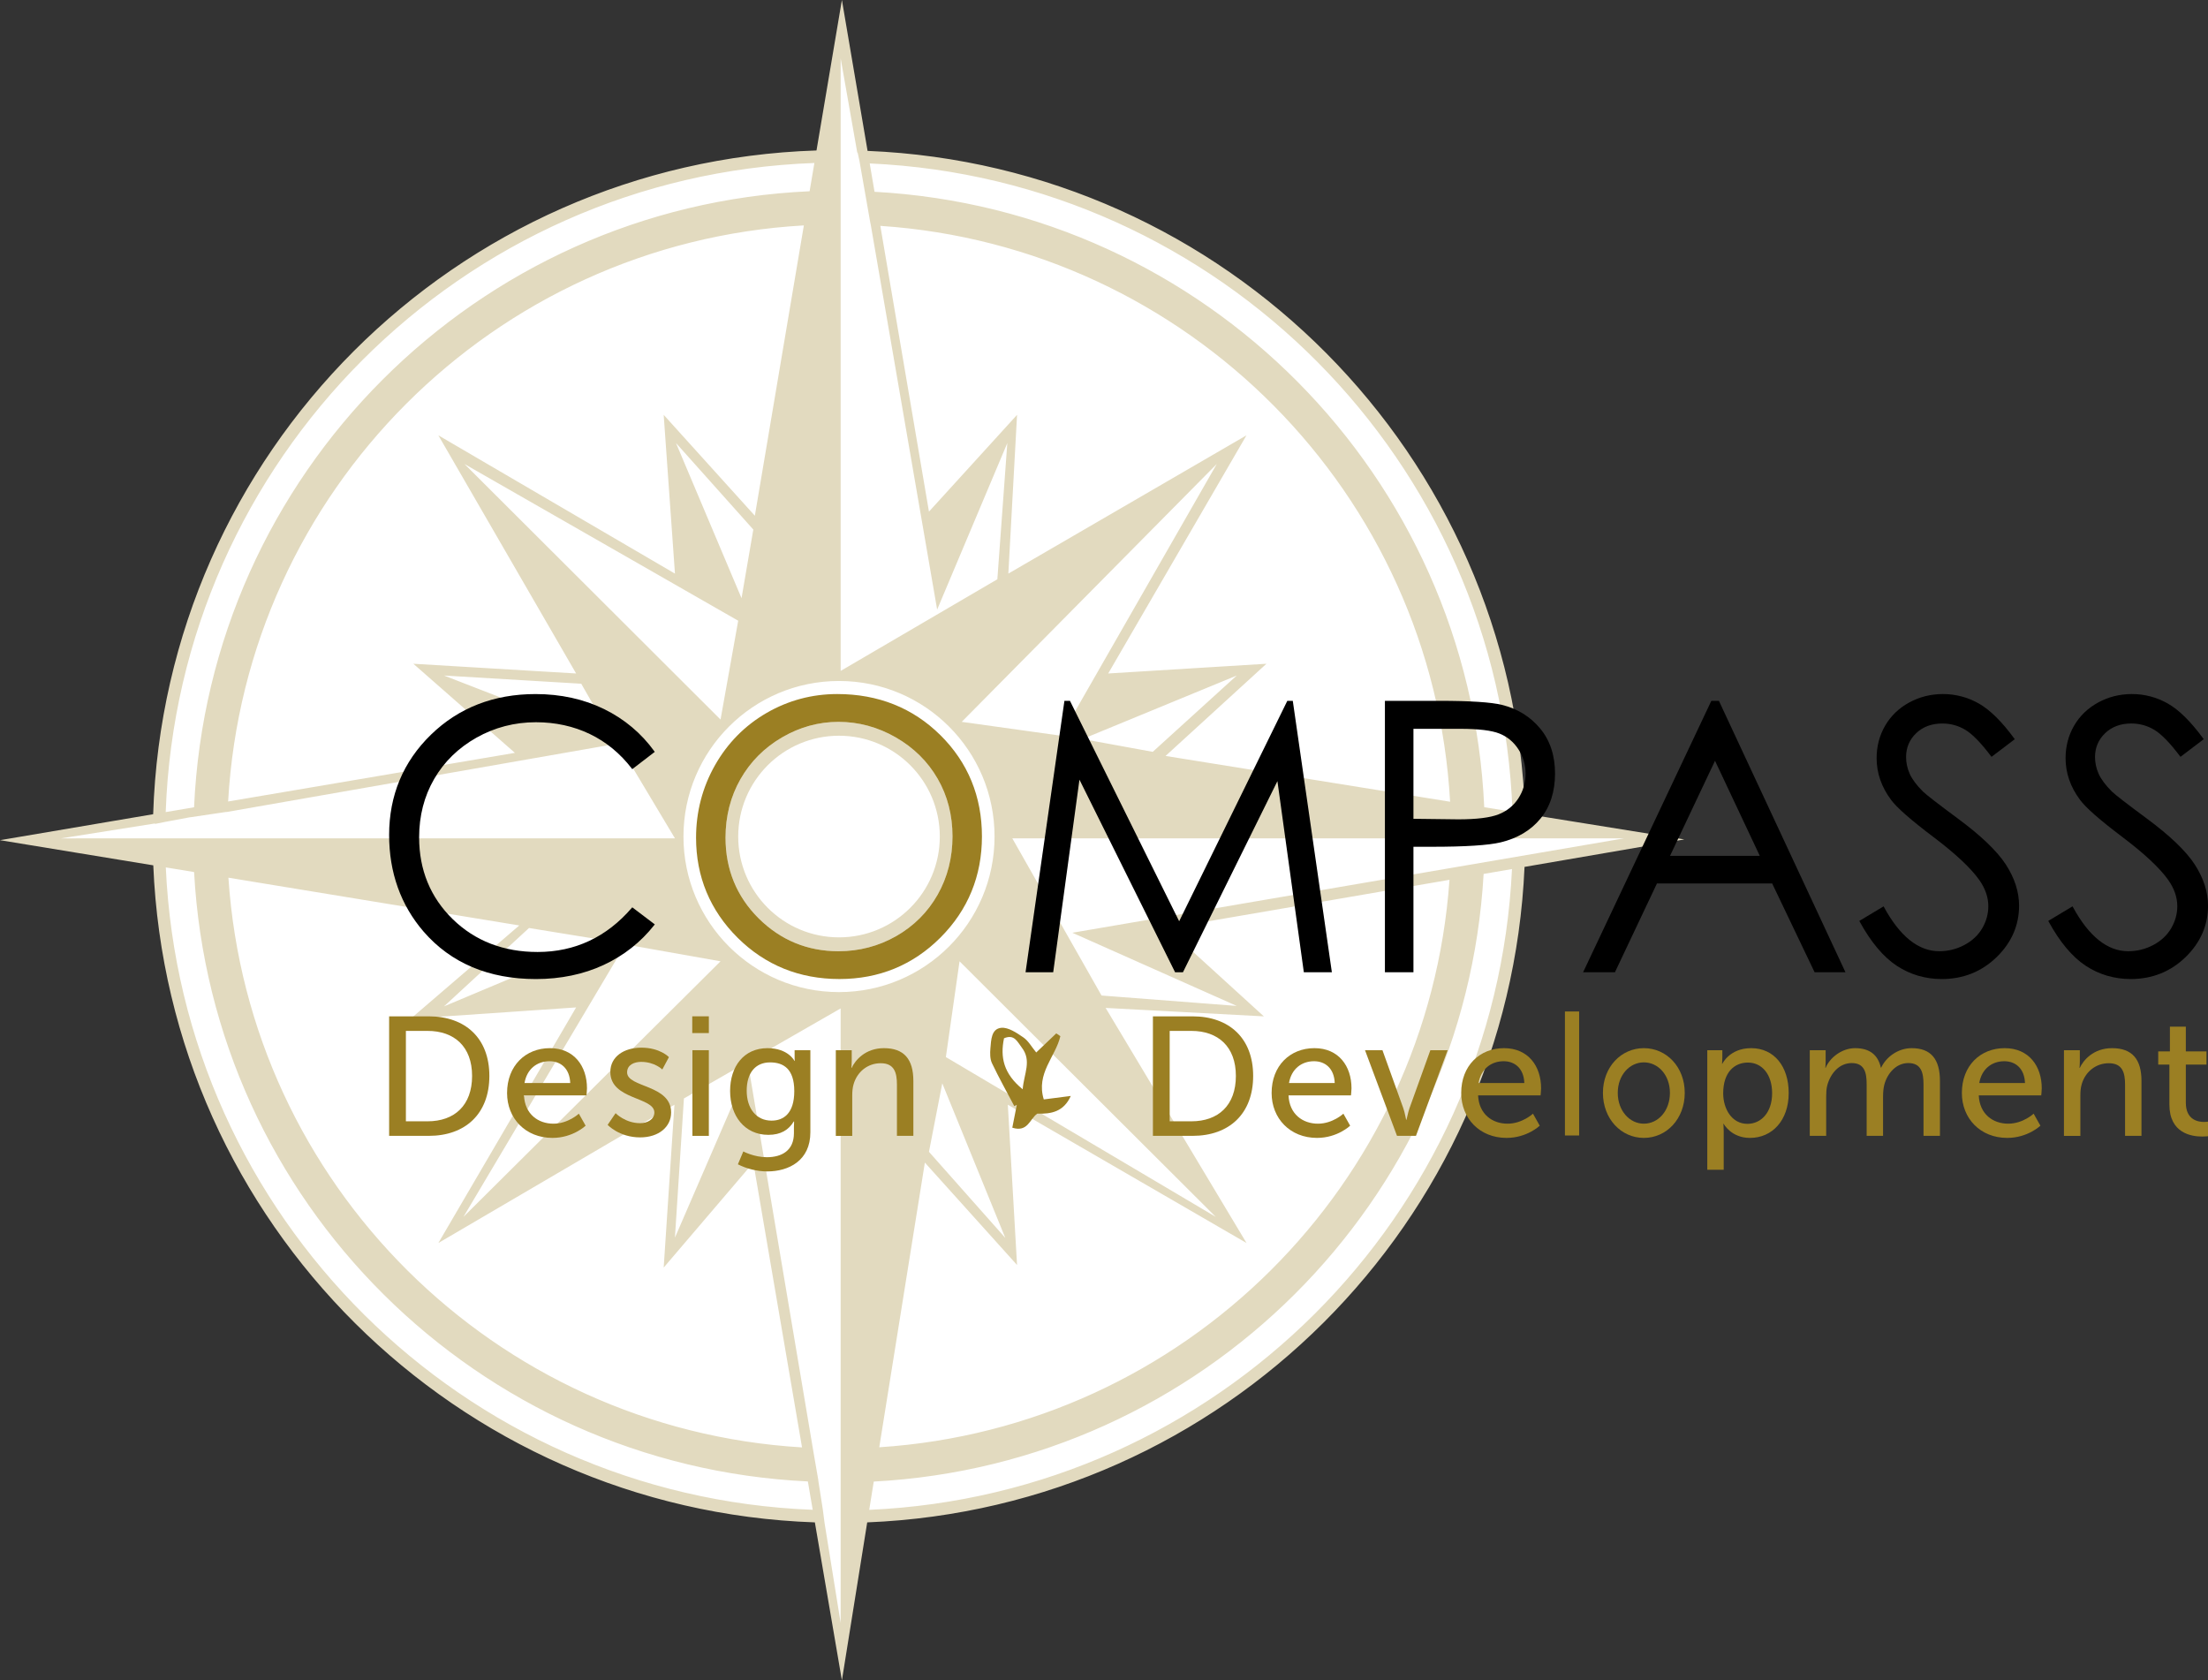
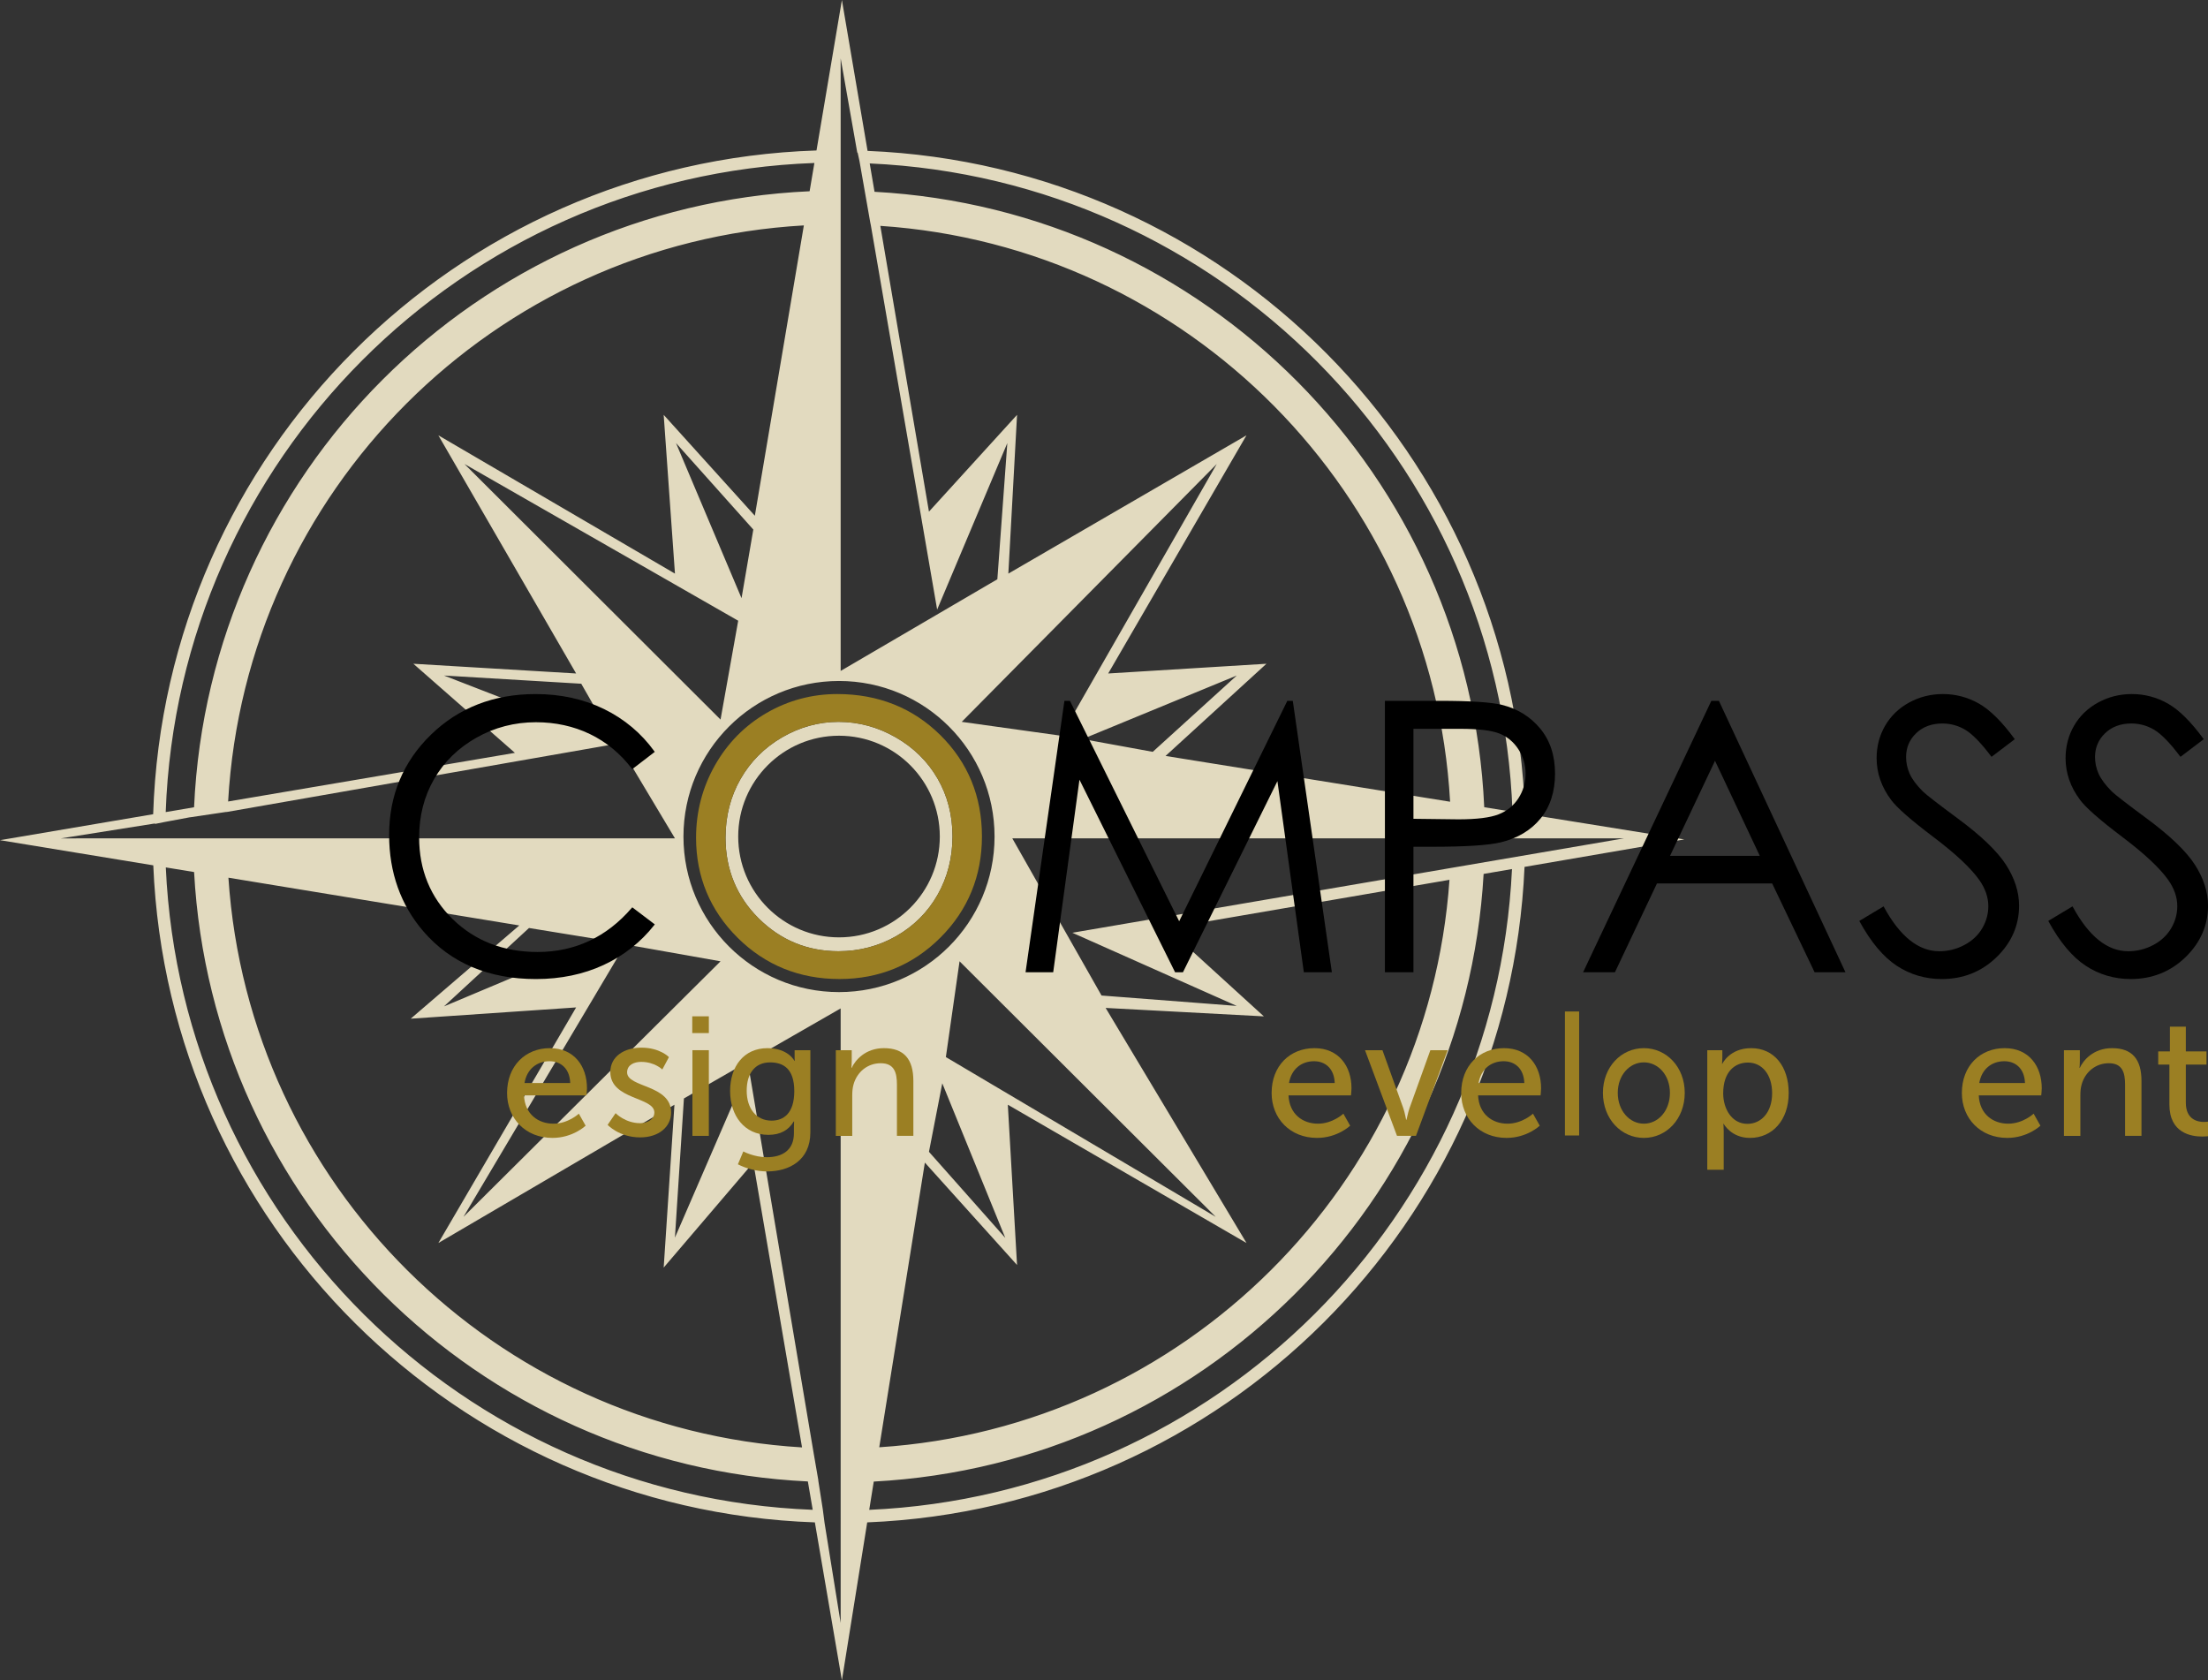
<svg xmlns="http://www.w3.org/2000/svg" version="1.1" id="Capa_1" x="0px" y="0px" width="251.162px" height="191.125px" viewBox="0 0 251.162 191.125" enable-background="new 0 0 251.162 191.125" xml:space="preserve">
  <rect x="0" y="0" width="251.162" height="191.125" fill="#333333" stroke="none" />
-   <path fill="#FFFFFF" d="M172.723,98.574l18.013-3.097l-17.958-2.89c-1.32-40.482-33.72-73.066-74.116-74.725L95.768,0.854  l-2.863,16.961C52.175,19.129,19.43,51.902,18.124,92.634L0.856,95.562l17.28,2.837c1.668,40.333,34.184,72.661,74.583,74.064  l3.048,17.808l2.853-17.808C138.75,170.837,170.974,138.672,172.723,98.574z" />
  <path fill="#E2DABF" d="M173.417,98.601l18.175-3.125l-18.12-2.916c-1.332-40.847-34.023-73.725-74.785-75.399L95.767,0  l-2.889,17.114C51.781,18.44,18.741,51.508,17.423,92.608L0,95.562l17.436,2.862c1.683,40.697,34.492,73.316,75.256,74.732  l3.075,17.969l2.879-17.969C139.138,171.516,171.651,139.061,173.417,98.601z M121.981,106.092l18.7,8.322l-15.38-1.183  l-10.149-17.874h49.91h3.846h3.201h1.418h11.191L121.981,106.092z M85.69,132.232l5.542,32.396  c-34.943-2.086-62.933-29.916-65.25-64.799l33.086,5.432l-12.349,10.605l18.815-1.281l-15.67,26.795l26.854-15.729l-1.223,18.523  L85.69,132.232z M60.175,105.551l8.319,1.354l-17.989,7.562L60.175,105.551z M52.719,138.407l18.408-30.99l10.835,1.922  L52.719,138.407z M77.744,95.148c0-9.771,7.922-17.693,17.694-17.693s17.693,7.922,17.693,17.693  c0,9.772-7.921,17.694-17.693,17.694S77.744,104.92,77.744,95.148z M75.495,47.185l1.282,18.058L49.864,49.514l15.67,27.088  l-18.515-1.106L58.572,85.63l-32.623,5.532c1.996-35.275,30.217-63.525,65.49-65.524L85.864,58.66L75.495,47.185z M85.69,60.232  l-1.34,7.807l-7.457-17.651L85.69,60.232z M50.505,76.835l15.612,0.932l3.771,6.588L50.505,76.835z M52.835,52.776l31.136,17.825  l-2.009,11.242L52.835,52.776z M105.67,58.194l-5.532-32.504c34.956,2.333,62.847,30.445,64.813,65.499l-32.368-5.208l11.475-10.485  l-18,1.106l15.729-27.088L114.7,65.243l0.991-18.058L105.67,58.194z M131.126,85.514l-7.98-1.456l17.535-7.223L131.126,85.514z   M138.408,52.776l-17.709,30.906l-11.301-1.578L138.408,52.776z M107.593,120.232l1.557-10.894l29.141,29.068L107.593,120.232z   M114.35,140.795l-8.68-9.787l1.515-7.793L114.35,140.795z M115.69,143.881l-1.049-18.23l27.152,15.729l-16.026-26.738l17.998,0.96  l-10.99-10.011l32.104-5.521c-2.421,34.646-30.171,62.29-64.863,64.544l5.188-32.38L115.69,143.881z M172.048,92.331l-3.215-0.518  c-1.686-37.687-31.76-67.958-69.354-69.999L98.93,18.59C138.718,20.378,170.604,52.455,172.048,92.331z M97.515,17.358h0.042  l0.204,0.93l1.229,7l0.072,0.352l0,0l7.539,43.696l7.982-18.94l-1.133,15.491L95.626,76.311V25.523l0,0v-3.845l0,0v-3.202l0,0  v-1.418l0,0V6.64L97.515,17.358z M92.637,18.538l-0.543,3.215c-37.919,1.7-68.322,32.144-70.019,70.066l-3.226,0.547  C20.287,52.241,52.515,19.981,92.637,18.538z M6.932,95.358l10.695-1.696c0,0,0,0.051,0,0.052l1.104-0.221l0,0l2.896-0.541v0.007  l4.055-0.602h0.097l44.542-7.792l6.457,10.792H25.813h-3.845h-3.201l0,0h-1.418l0,0L6.932,95.358L6.932,95.358z M18.86,98.659  l3.218,0.528c2.034,37.524,32.225,67.522,69.817,69.313l0.552,3.226C52.658,170.196,20.654,138.381,18.86,98.659z M95.626,184.602  l-1.833-11.393l0,0l-0.198-1.53l0,0l-0.52-3.321h0.011l-0.52-3.007l-7.405-43.948l-8.387,19.366l1.023-15.832l17.828-10.239v50.075  v3.845L95.626,184.602L95.626,184.602z M98.875,171.731l0.516-3.217c37.331-1.979,67.24-31.822,69.372-69.113l3.227-0.555  C170.108,138.334,138.396,169.985,98.875,171.731z" />
-   <path fill="#9B7F23" d="M121.802,124.654c-0.801,1.8-2.229,2.065-3.811,2.013c-0.852,0.582-1.07,2.162-2.841,1.597  c0.175-0.89,0.343-1.743,0.512-2.599c-0.095,0.047-0.19,0.096-0.285,0.146c-0.856-1.624-1.753-3.228-2.54-4.884  c-0.229-0.48-0.227-1.119-0.179-1.674c0.084-0.953,0.094-2.238,1.238-2.349c0.802-0.075,1.75,0.571,2.504,1.087  c0.574,0.389,0.943,1.079,1.471,1.719c0.839-0.801,1.56-1.486,2.28-2.172c0.156,0.104,0.31,0.211,0.465,0.315  c-0.536,2.336-2.797,4.235-1.886,7.196C119.655,124.932,120.658,124.801,121.802,124.654 M116.331,123.897  c0.14-1.789,1.059-3.229-0.103-4.748c-0.508-0.664-0.844-1.557-2.021-1.055C113.761,120.25,114.153,122.125,116.331,123.897" />
-   <path fill="#9B7F23" d="M44.264,115.599h4.506c4.161,0,6.895,2.483,6.895,6.776c0,4.314-2.734,6.818-6.895,6.818h-4.506V115.599z   M48.636,127.538c3.063,0,5.065-1.811,5.065-5.162c0-3.33-2.022-5.121-5.065-5.121h-2.465v10.283H48.636L48.636,127.538z" />
  <path fill="#9B7F23" d="M62.552,119.217c2.754,0,4.218,2.043,4.218,4.566c0,0.25-0.058,0.807-0.058,0.807h-7.107  c0.096,2.14,1.618,3.218,3.352,3.218c1.675,0,2.888-1.138,2.888-1.138l0.771,1.367c0,0-1.444,1.389-3.775,1.389  c-3.062,0-5.161-2.217-5.161-5.104C57.68,121.221,59.779,119.217,62.552,119.217 M64.863,123.186  c-0.058-1.676-1.098-2.482-2.35-2.482c-1.424,0-2.58,0.885-2.85,2.482H64.863z" />
  <path fill="#9B7F23" d="M70.024,126.613c0,0,1.098,1.138,2.793,1.138c0.809,0,1.617-0.424,1.617-1.215  c0-1.789-5.007-1.425-5.007-4.604c0-1.771,1.579-2.771,3.524-2.771c2.138,0,3.14,1.078,3.14,1.078l-0.752,1.404  c0,0-0.866-0.865-2.407-0.865c-0.809,0-1.598,0.348-1.598,1.193c0,1.752,5.007,1.367,5.007,4.564c0,1.617-1.387,2.832-3.524,2.832  c-2.388,0-3.698-1.426-3.698-1.426L70.024,126.613z" />
  <path fill="#9B7F23" d="M78.744,115.597h1.888v1.905h-1.888V115.597z M78.763,119.45h1.868v9.744h-1.868V119.45z" />
  <path fill="#9B7F23" d="M87.229,131.622c1.695,0,3.081-0.752,3.081-2.736v-0.713c0-0.307,0.02-0.616,0.02-0.616h-0.039  c-0.578,0.964-1.483,1.522-2.888,1.522c-2.716,0-4.353-2.177-4.353-4.99c0-2.791,1.56-4.871,4.257-4.871  c2.349,0,3.062,1.445,3.062,1.445h0.038c0,0-0.019-0.136-0.019-0.309v-0.904h1.791v9.34c0,3.215-2.446,4.449-4.912,4.449  c-1.174,0-2.388-0.326-3.331-0.809l0.616-1.465C84.553,130.965,85.767,131.622,87.229,131.622 M90.35,124.109  c0-2.541-1.232-3.272-2.754-3.272c-1.695,0-2.658,1.231-2.658,3.215c0,2.023,1.079,3.41,2.831,3.41  C89.118,127.461,90.35,126.652,90.35,124.109" />
  <path fill="#9B7F23" d="M95.075,119.45h1.81v1.289c0,0.385-0.038,0.713-0.038,0.713h0.038c0.385-0.848,1.541-2.234,3.66-2.234  c2.291,0,3.351,1.252,3.351,3.736v6.24h-1.868v-5.816c0-1.367-0.289-2.446-1.849-2.446c-1.483,0-2.678,0.983-3.082,2.39  c-0.115,0.385-0.154,0.827-0.154,1.311v4.563h-1.868V119.45z" />
-   <path fill="#9B7F23" d="M131.146,115.599h4.506c4.162,0,6.896,2.483,6.896,6.776c0,4.314-2.733,6.818-6.896,6.818h-4.506V115.599z   M135.519,127.538c3.062,0,5.063-1.811,5.063-5.162c0-3.33-2.021-5.121-5.063-5.121h-2.466v10.283H135.519L135.519,127.538z" />
  <path fill="#9B7F23" d="M149.517,119.217c2.754,0,4.217,2.043,4.217,4.566c0,0.25-0.058,0.807-0.058,0.807h-7.106  c0.096,2.14,1.617,3.218,3.352,3.218c1.676,0,2.889-1.138,2.889-1.138l0.771,1.367c0,0-1.442,1.389-3.772,1.389  c-3.062,0-5.162-2.217-5.162-5.104C144.644,121.221,146.742,119.217,149.517,119.217 M151.826,123.186  c-0.058-1.676-1.099-2.482-2.351-2.482c-1.425,0-2.58,0.885-2.85,2.482H151.826z" />
  <path fill="#9B7F23" d="M155.271,119.45h1.984l2.368,6.586c0.192,0.539,0.31,1.328,0.327,1.328h0.039  c0.02,0,0.154-0.789,0.347-1.328l2.369-6.586h1.965l-3.603,9.744h-2.157L155.271,119.45z" />
  <path fill="#9B7F23" d="M171.081,119.217c2.755,0,4.219,2.043,4.219,4.566c0,0.25-0.059,0.807-0.059,0.807h-7.106  c0.097,2.14,1.618,3.218,3.351,3.218c1.677,0,2.891-1.138,2.891-1.138l0.77,1.367c0,0-1.443,1.389-3.773,1.389  c-3.062,0-5.161-2.217-5.161-5.104C166.209,121.221,168.31,119.217,171.081,119.217 M173.394,123.186  c-0.059-1.676-1.099-2.482-2.351-2.482c-1.426,0-2.581,0.885-2.851,2.482H173.394z" />
  <path fill="#9B7F23" d="M186.989,119.217c2.574,0,4.652,2.14,4.652,5.086c0,2.966-2.078,5.123-4.652,5.123  c-2.573,0-4.653-2.157-4.653-5.123C182.336,121.356,184.416,119.217,186.989,119.217 M186.989,127.808  c1.636,0,2.966-1.464,2.966-3.505c0-2.021-1.33-3.469-2.966-3.469c-1.619,0-2.967,1.445-2.967,3.469  C184.022,126.344,185.37,127.808,186.989,127.808" />
  <path fill="#9B7F23" d="M194.205,119.45h1.713v0.827c0,0.386-0.038,0.714-0.038,0.714h0.038c0,0,0.829-1.773,3.274-1.773  c2.619,0,4.274,2.08,4.274,5.105c0,3.1-1.868,5.104-4.409,5.104c-2.139,0-2.984-1.6-2.984-1.6h-0.039c0,0,0.039,0.348,0.039,0.848  v4.371h-1.868V119.45z M198.769,127.827c1.541,0,2.812-1.271,2.812-3.486c0-2.116-1.137-3.485-2.754-3.485  c-1.465,0-2.812,1.021-2.812,3.506C196.015,126.094,196.978,127.827,198.769,127.827" />
-   <path fill="#9B7F23" d="M205.858,119.45h1.812v1.289c0,0.385-0.039,0.713-0.039,0.713h0.039c0.462-1.137,1.83-2.234,3.352-2.234  c1.638,0,2.601,0.752,2.927,2.216h0.038c0.539-1.175,1.889-2.216,3.468-2.216c2.194,0,3.217,1.252,3.217,3.736v6.24h-1.869v-5.836  c0-1.367-0.27-2.445-1.733-2.445c-1.367,0-2.387,1.155-2.733,2.484c-0.097,0.404-0.136,0.848-0.136,1.35v4.447h-1.866v-5.836  c0-1.271-0.192-2.445-1.696-2.445c-1.424,0-2.426,1.176-2.792,2.562c-0.096,0.386-0.116,0.83-0.116,1.272v4.447h-1.867v-9.744  H205.858z" />
  <path fill="#9B7F23" d="M228.033,119.217c2.754,0,4.218,2.043,4.218,4.566c0,0.25-0.059,0.807-0.059,0.807h-7.106  c0.097,2.14,1.618,3.218,3.353,3.218c1.676,0,2.889-1.138,2.889-1.138l0.77,1.367c0,0-1.442,1.389-3.772,1.389  c-3.062,0-5.162-2.217-5.162-5.104C223.16,121.221,225.26,119.217,228.033,119.217 M230.344,123.186  c-0.058-1.676-1.098-2.482-2.35-2.482c-1.425,0-2.581,0.885-2.851,2.482H230.344z" />
  <path fill="#9B7F23" d="M234.772,119.45h1.812v1.289c0,0.385-0.038,0.713-0.038,0.713h0.038c0.385-0.848,1.541-2.234,3.66-2.234  c2.291,0,3.351,1.252,3.351,3.736v6.24h-1.867v-5.816c0-1.367-0.289-2.446-1.85-2.446c-1.482,0-2.678,0.983-3.082,2.39  c-0.115,0.385-0.154,0.827-0.154,1.311v4.563h-1.867v-9.745H234.772z" />
  <path fill="#9B7F23" d="M246.771,121.086H245.5v-1.502h1.329v-2.812h1.811v2.812h2.351v1.502h-2.351v4.334  c0,1.943,1.367,2.193,2.079,2.193c0.271,0,0.443-0.039,0.443-0.039v1.658c0,0-0.271,0.039-0.655,0.039  c-1.251,0-3.736-0.387-3.736-3.643V121.086z" />
  <rect x="178.012" y="115.047" fill="#9B7F23" width="1.618" height="14.103" />
  <path d="M71.869,103.258c-2.862,3.33-6.468,5.021-10.719,5.021c-3.866,0-7.113-1.256-9.65-3.731  c-2.537-2.475-3.823-5.604-3.823-9.304c0-2.448,0.575-4.683,1.71-6.642c1.133-1.959,2.754-3.541,4.817-4.703  s4.337-1.752,6.758-1.752c2.216,0,4.277,0.45,6.127,1.338c1.849,0.886,3.456,2.208,4.777,3.926l0.054,0.072l2.56-1.964l-0.05-0.071  c-1.476-2.046-3.396-3.66-5.708-4.795c-2.312-1.135-4.936-1.71-7.802-1.71c-4.745,0-8.75,1.556-11.903,4.626  c-3.154,3.07-4.753,6.907-4.753,11.404c0,4.271,1.32,7.971,3.924,10.991c3.104,3.578,7.403,5.394,12.774,5.394  c2.824,0,5.416-0.539,7.705-1.604c2.291-1.064,4.229-2.594,5.761-4.543l0.056-0.071l-2.56-1.94L71.869,103.258z" />
  <polygon points="147.058,79.714 146.433,79.714 134.131,104.784 121.734,79.764 121.709,79.714 121.079,79.714 116.672,110.483   116.659,110.584 119.803,110.584 122.789,88.68 133.642,110.534 133.665,110.584 134.562,110.584 145.308,88.846 148.312,110.584   151.501,110.584 147.067,79.79 " />
  <path d="M170.853,80.174c-1.228-0.305-3.621-0.461-7.115-0.461h-6.203v30.872h3.246V96.312h2.102c3.801,0,6.434-0.169,7.824-0.503  c1.916-0.462,3.441-1.374,4.534-2.712c1.093-1.339,1.646-3.059,1.646-5.116c0-2.042-0.566-3.765-1.688-5.116  C174.076,81.513,172.615,80.609,170.853,80.174 M165.886,93.192l-5.105-0.062V82.896h5.336c2.051,0,3.545,0.181,4.441,0.536  c0.89,0.352,1.615,0.952,2.158,1.786c0.544,0.836,0.82,1.771,0.82,2.773c0,1.033-0.276,1.979-0.82,2.813  c-0.543,0.835-1.301,1.447-2.253,1.82C169.505,93.002,167.965,93.192,165.886,93.192" />
  <path d="M194.665,79.714l-14.525,30.742l-0.061,0.129h3.62l4.78-10.098h13.108l4.827,10.098h3.51l-14.396-30.871H194.665z   M200.178,97.344h-10.21l5.117-10.812L200.178,97.344z" />
  <path d="M222.685,93.084c-2.226-1.646-3.557-2.674-3.953-3.059c-0.727-0.726-1.233-1.404-1.504-2.018  c-0.272-0.611-0.41-1.251-0.41-1.903c0-1.068,0.387-1.98,1.15-2.711s1.766-1.102,2.975-1.102c0.938,0,1.817,0.241,2.613,0.718  c0.801,0.478,1.785,1.488,2.928,3.002l0.054,0.072l2.646-2.007l-0.053-0.07c-1.404-1.921-2.76-3.26-4.023-3.98  c-1.267-0.72-2.646-1.086-4.103-1.086c-1.372,0-2.66,0.324-3.829,0.96c-1.171,0.64-2.092,1.524-2.736,2.633  c-0.646,1.107-0.973,2.351-0.973,3.696c0,1.695,0.555,3.292,1.645,4.747c0.63,0.866,2.242,2.283,4.798,4.212  c2.526,1.904,4.288,3.557,5.237,4.904c0.683,0.969,1.027,1.969,1.027,2.975c0,0.885-0.234,1.73-0.697,2.521  c-0.461,0.787-1.145,1.427-2.031,1.896c-0.885,0.472-1.848,0.709-2.856,0.709c-2.36,0-4.475-1.688-6.285-5.021l-0.044-0.084  l-2.763,1.658l0.041,0.076c1.28,2.338,2.702,4.03,4.224,5.028c1.523,1,3.247,1.506,5.119,1.506c2.434,0,4.528-0.836,6.229-2.487  c1.701-1.65,2.562-3.623,2.562-5.863c0-1.555-0.504-3.123-1.495-4.66C227.185,96.813,225.338,95.043,222.685,93.084" />
  <path d="M249.666,98.344c-0.989-1.531-2.836-3.302-5.488-5.261c-2.226-1.644-3.557-2.674-3.954-3.057  c-0.726-0.727-1.231-1.406-1.505-2.019c-0.271-0.61-0.409-1.251-0.409-1.903c0-1.069,0.389-1.981,1.15-2.711  c0.766-0.731,1.766-1.103,2.975-1.103c0.938,0,1.818,0.241,2.614,0.719c0.8,0.479,1.785,1.487,2.927,3.002l0.056,0.071l2.645-2.007  l-0.052-0.069c-1.406-1.922-2.76-3.261-4.023-3.979c-1.267-0.721-2.646-1.086-4.103-1.086c-1.372,0-2.661,0.323-3.829,0.96  c-1.171,0.638-2.092,1.523-2.736,2.631c-0.646,1.108-0.973,2.352-0.973,3.697c0,1.695,0.555,3.293,1.645,4.747  c0.629,0.866,2.242,2.283,4.797,4.213c2.525,1.903,4.289,3.554,5.238,4.903c0.683,0.969,1.027,1.969,1.027,2.975  c0,0.883-0.234,1.73-0.698,2.521c-0.462,0.787-1.145,1.427-2.03,1.896c-0.887,0.47-1.849,0.71-2.856,0.71  c-2.36,0-4.476-1.689-6.285-5.023l-0.045-0.082l-2.762,1.656l0.042,0.076c1.279,2.338,2.699,4.03,4.223,5.028  c1.523,1,3.246,1.507,5.119,1.507c2.434,0,4.527-0.837,6.229-2.488c1.699-1.65,2.562-3.623,2.562-5.863  C251.162,101.45,250.659,99.883,249.666,98.344" />
  <path fill="#E2DABF" d="M106.655,101.767c1.123-1.981,1.692-4.216,1.692-6.64c0-2.408-0.569-4.616-1.692-6.562  c-1.122-1.947-2.724-3.527-4.763-4.697c-2.038-1.17-4.231-1.763-6.517-1.763c-2.244,0-4.402,0.593-6.412,1.763  c-2.012,1.17-3.603,2.768-4.733,4.749c-1.129,1.98-1.701,4.22-1.701,6.658c0,3.604,1.267,6.692,3.766,9.179  c2.499,2.481,5.554,3.74,9.08,3.74c2.356,0,4.566-0.578,6.57-1.721C103.948,105.331,105.533,103.747,106.655,101.767z   M83.972,95.148c0-6.332,5.133-11.467,11.466-11.467s11.466,5.135,11.466,11.467c0,6.333-5.133,11.468-11.466,11.468  S83.972,101.481,83.972,95.148z" />
  <path fill="#9B7F23" d="M95.239,78.941c-2.869,0-5.575,0.723-8.041,2.15c-2.466,1.427-4.44,3.429-5.868,5.948  c-1.428,2.521-2.152,5.293-2.152,8.244c0,4.428,1.589,8.254,4.724,11.374c3.134,3.117,7.033,4.698,11.588,4.698  c4.499,0,8.366-1.588,11.494-4.722c3.128-3.133,4.713-7,4.713-11.496c0-4.538-1.589-8.413-4.724-11.519  C103.839,80.516,99.891,78.941,95.239,78.941 M106.655,101.767c-1.122,1.979-2.707,3.563-4.71,4.706  c-2.004,1.143-4.214,1.721-6.57,1.721c-3.526,0-6.581-1.259-9.08-3.74c-2.499-2.484-3.766-5.572-3.766-9.179  c0-2.438,0.572-4.678,1.701-6.658c1.13-1.981,2.721-3.579,4.733-4.749c2.01-1.17,4.168-1.763,6.412-1.763  c2.286,0,4.479,0.593,6.517,1.763c2.039,1.17,3.641,2.75,4.763,4.697c1.123,1.946,1.692,4.154,1.692,6.562  C108.347,97.551,107.778,99.784,106.655,101.767" />
</svg>